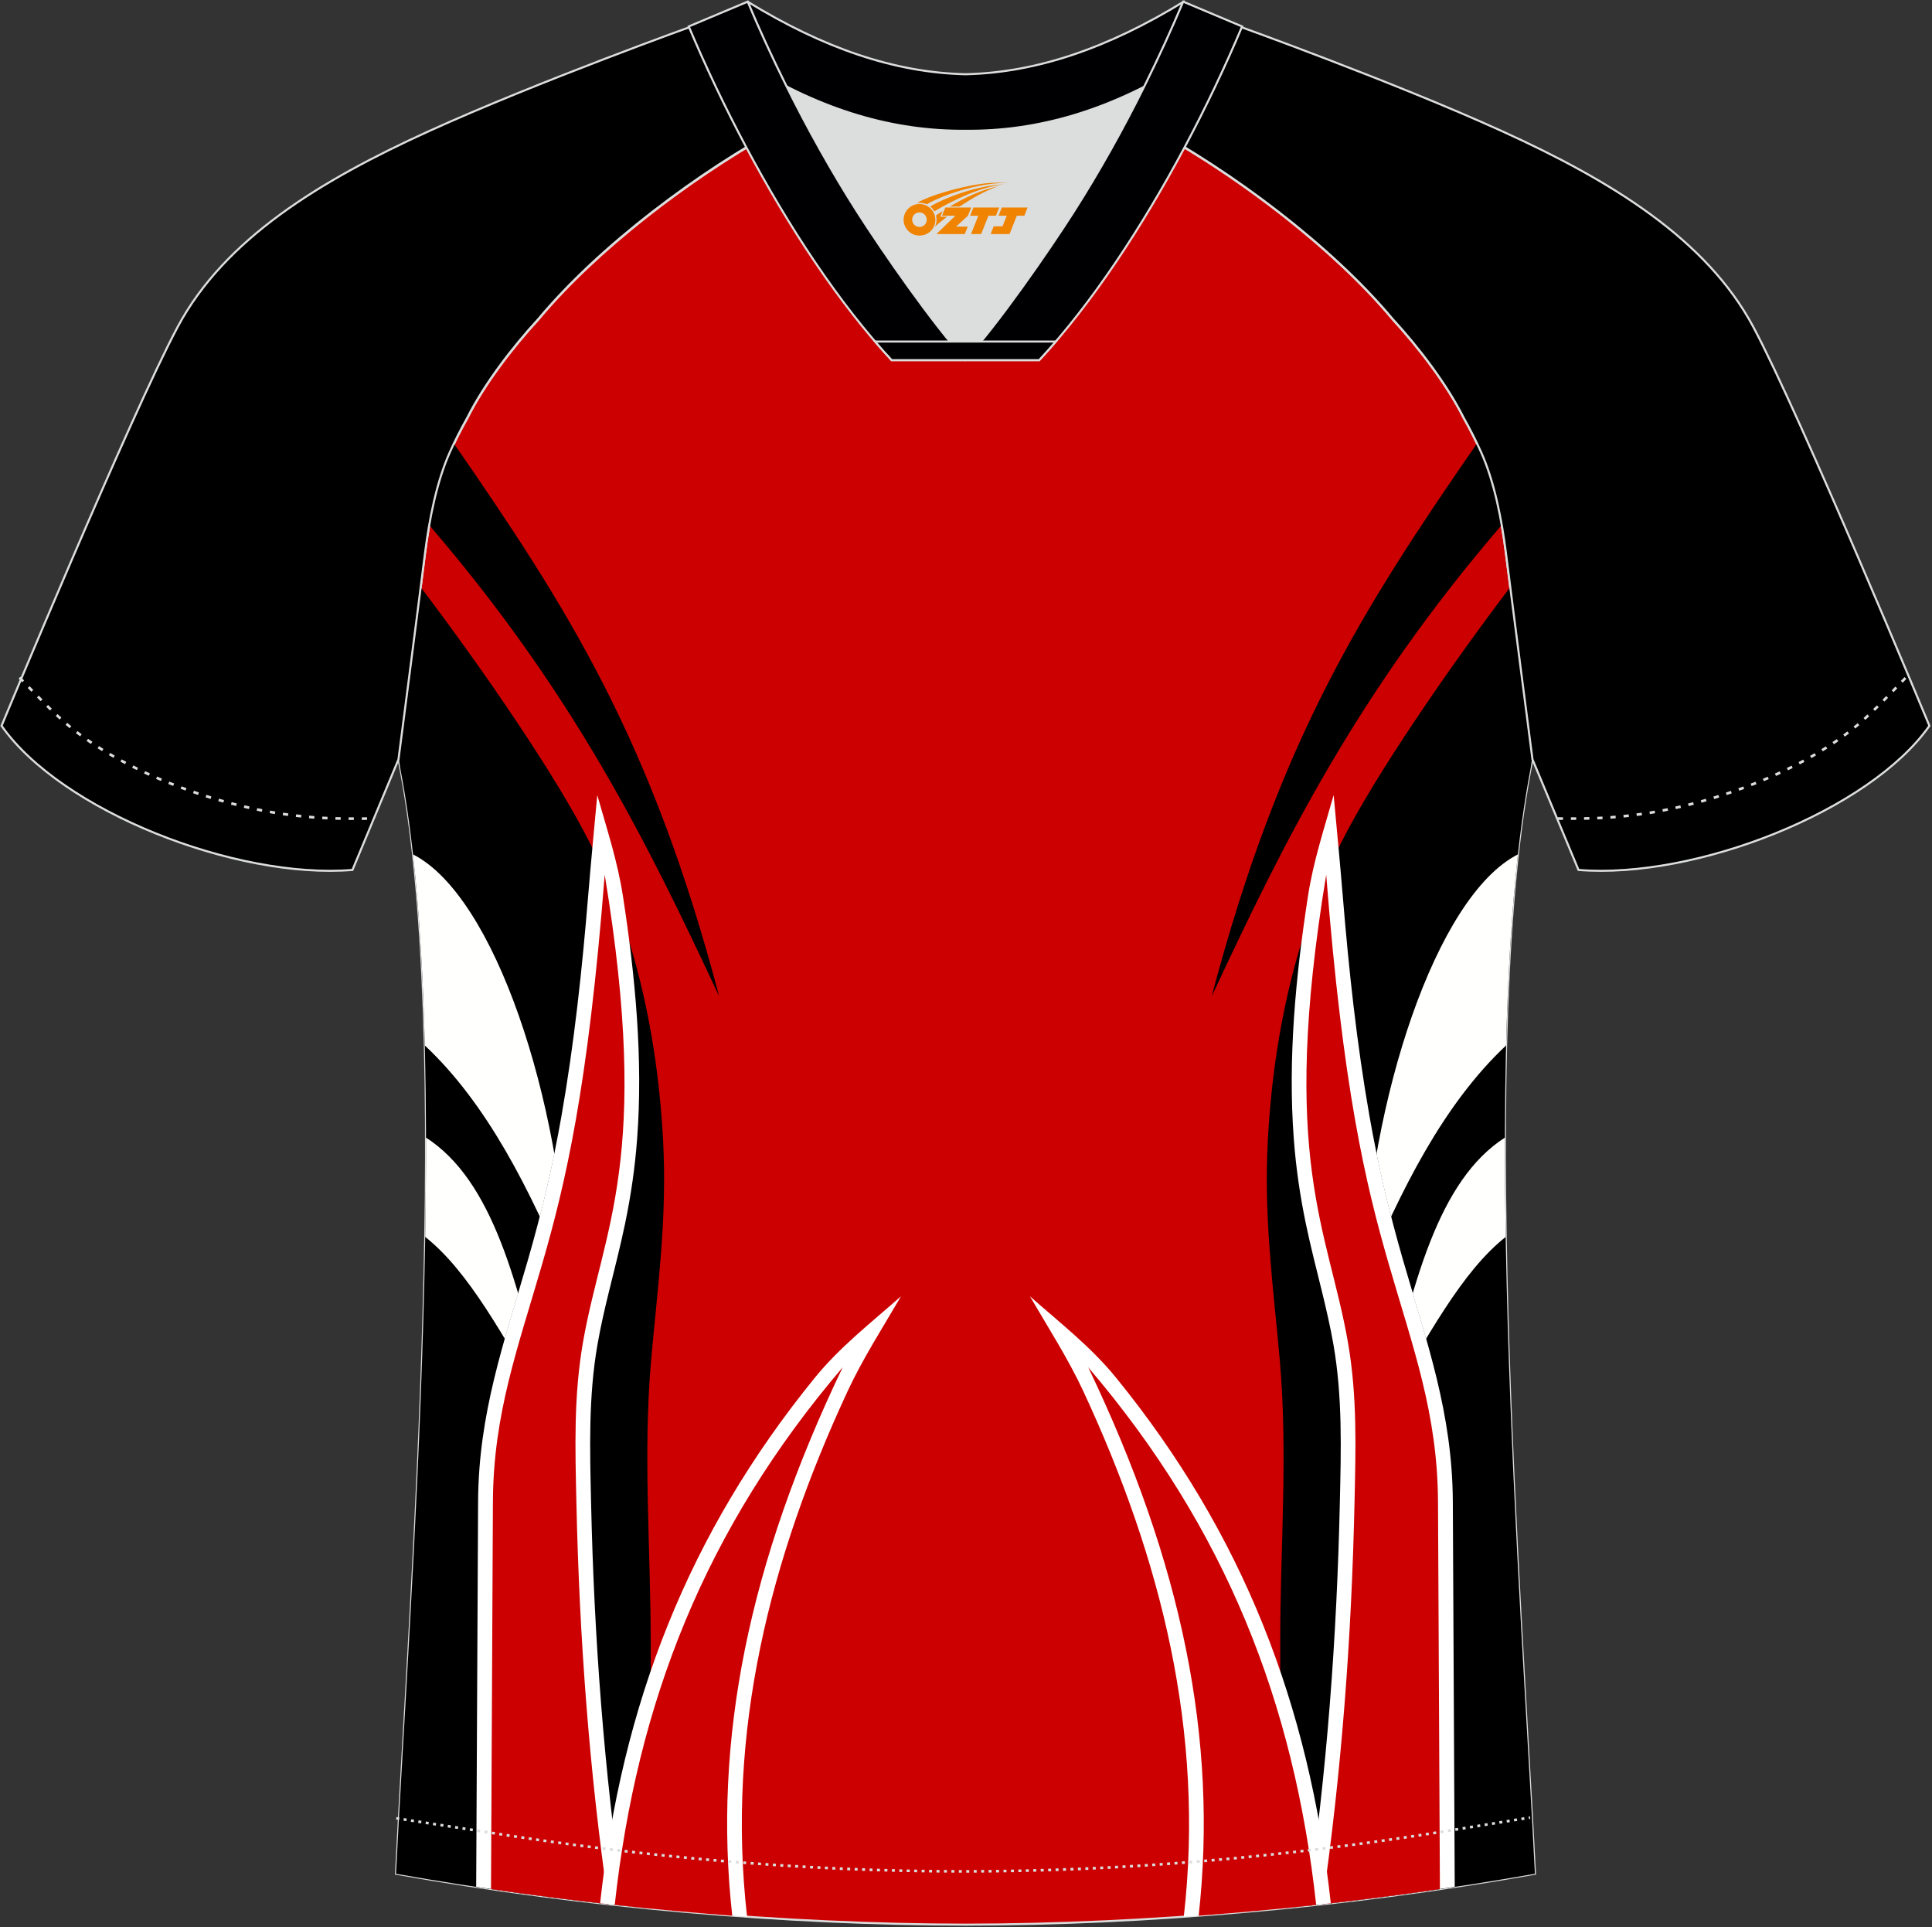
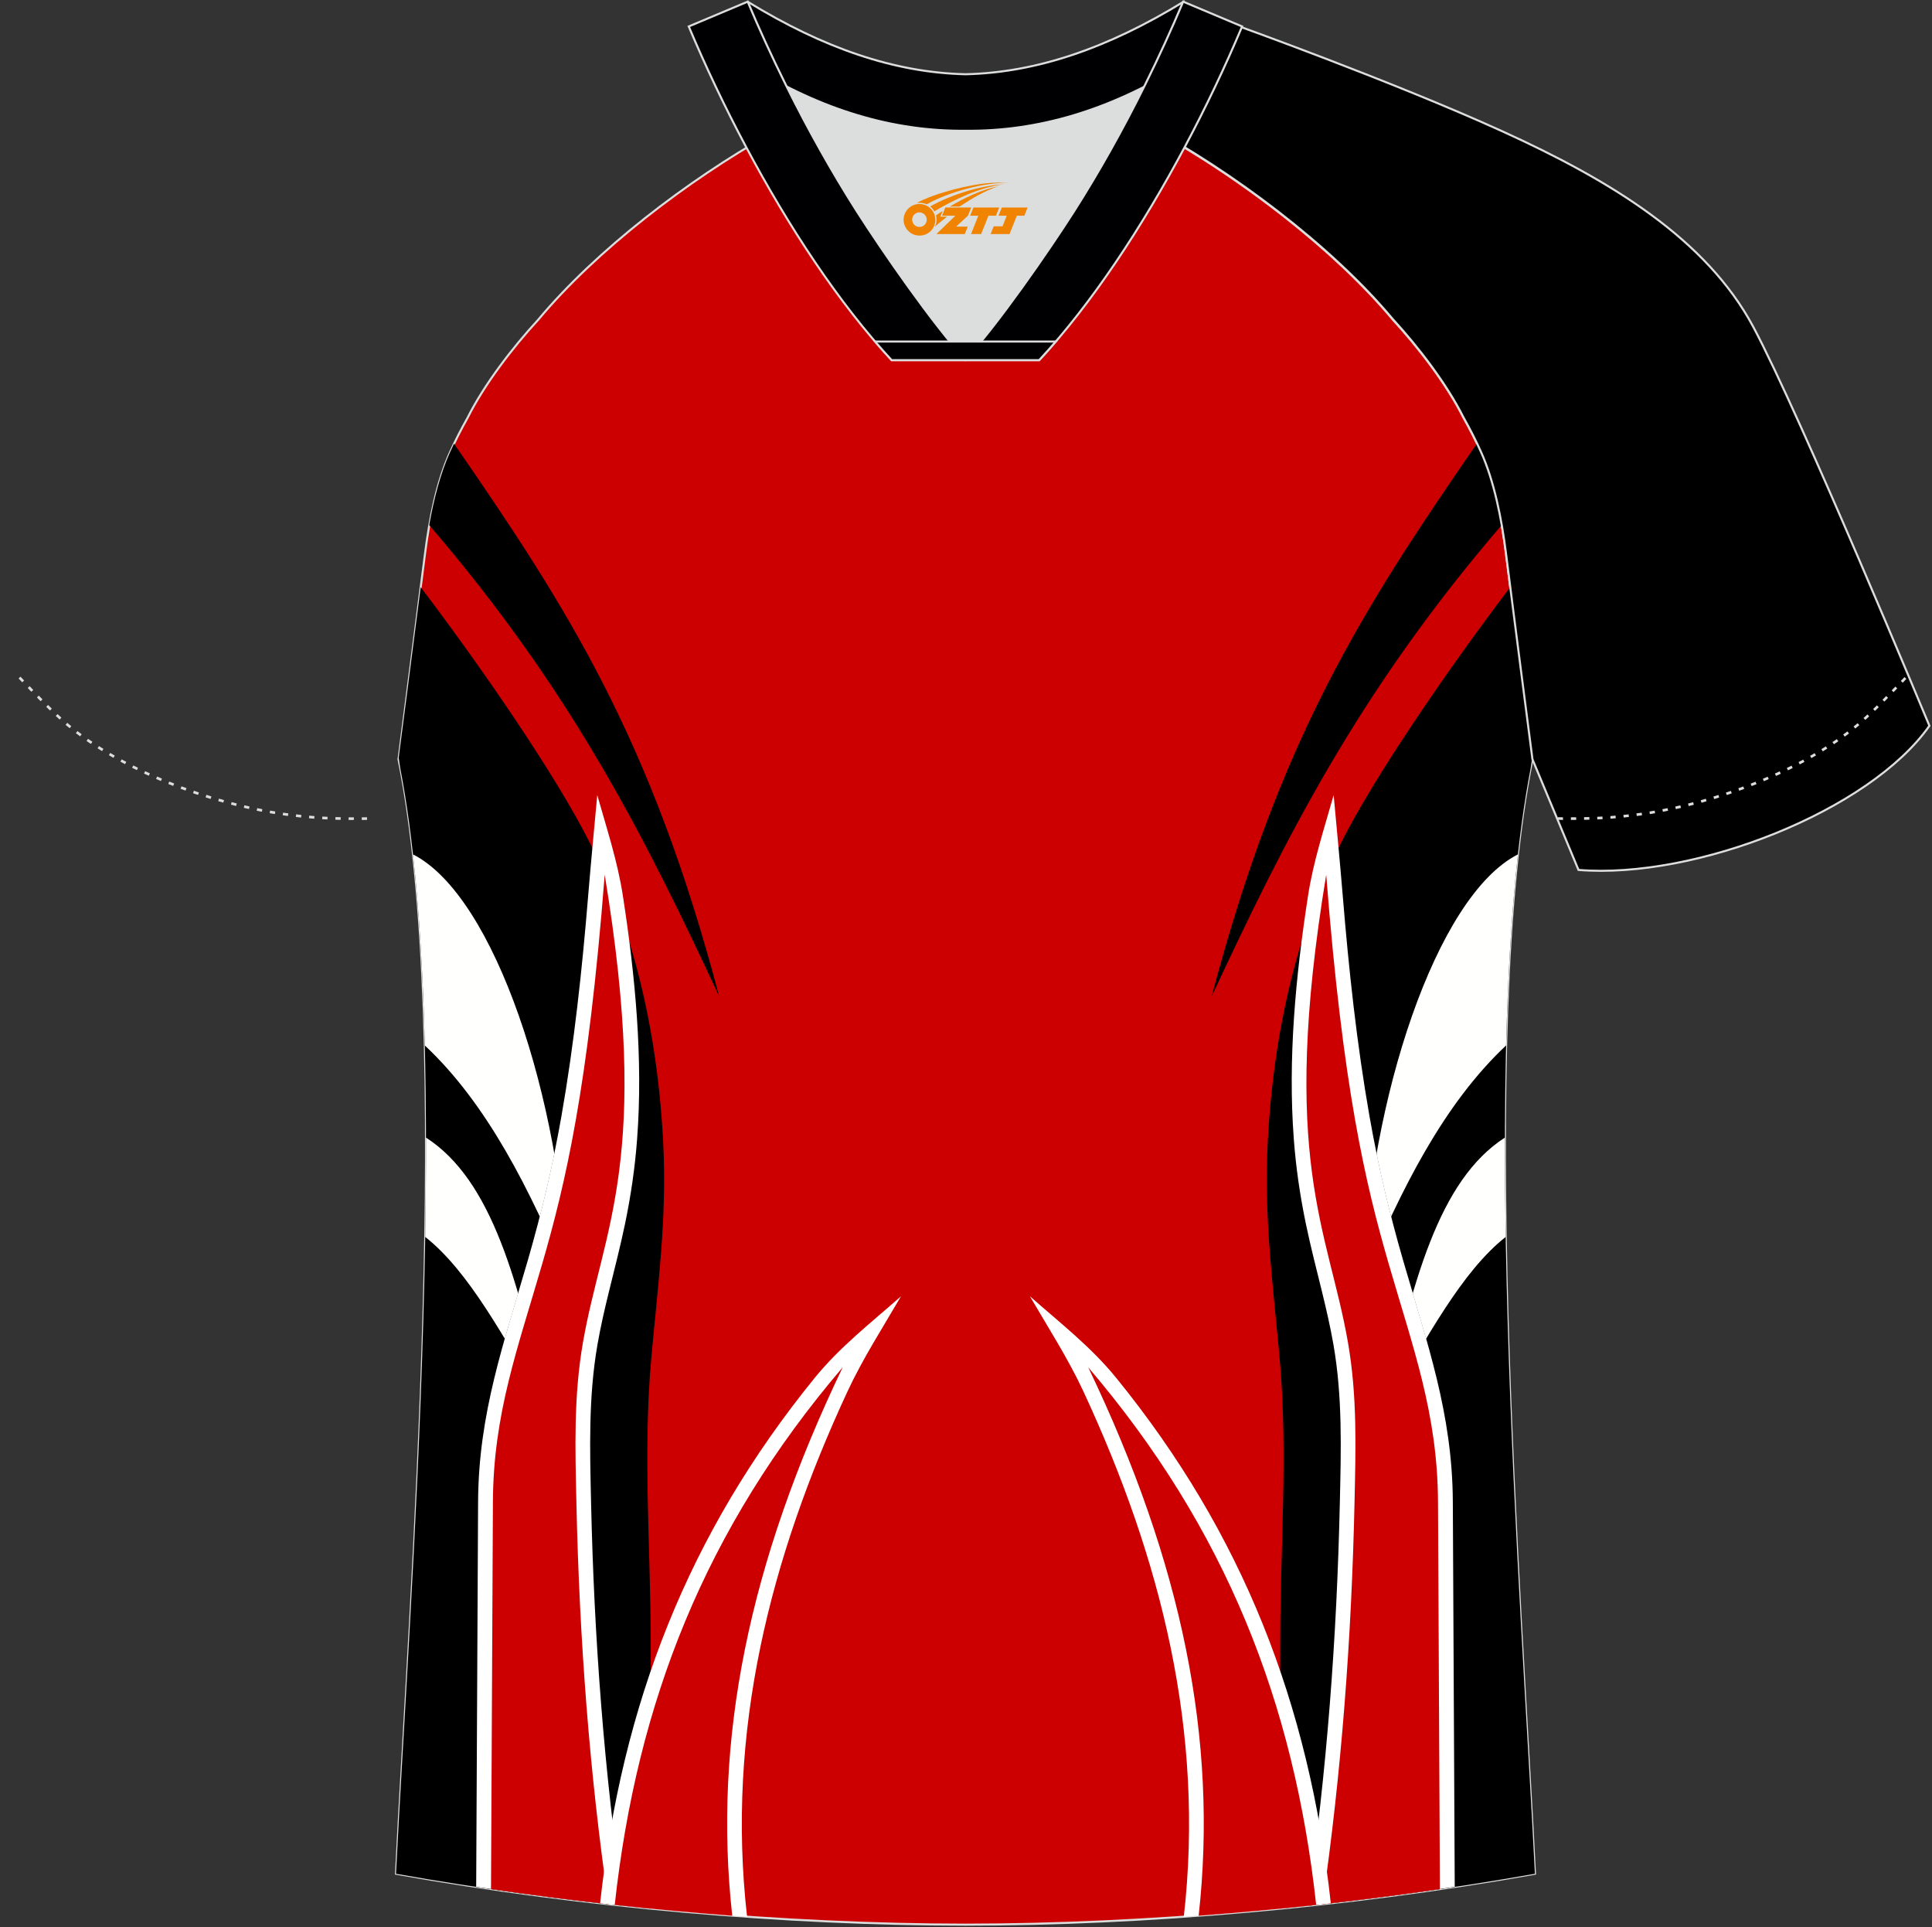
<svg xmlns="http://www.w3.org/2000/svg" version="1.1" id="图层_1" x="0px" y="0px" width="374px" height="373px" viewBox="0 0 374 373" enable-background="new 0 0 374 373" xml:space="preserve">
  <rect x="0" y="0" width="374" height="373" fill="#333333" stroke="none" />
  <g>
    <path fill="#CC0000" stroke="#DCDDDD" stroke-width="0.4" stroke-miterlimit="22.926" d="M291.54,107.27   c1.27,10.18,4.85,37.71,5.11,39.69c-10.86,52.55-2.19,162.18,0.49,215.68c-36.81,6.53-75.42,9.83-110.24,9.86   c-34.82-0.03-73.43-3.33-110.24-9.86c2.68-53.5,11.35-163.13,0.49-215.68c0.25-1.98,3.83-29.51,5.11-39.69   c0.85-6.78,2.31-14.06,4.84-19.68c1.01-2.25,2.15-4.48,3.4-6.7c3.26-6.52,8.77-13.67,13.7-19.02   c11.2-13.44,29.03-27.03,44.74-35.86c0.96-0.54-1.02-15.4-0.07-15.91c3.94,3.32,25.19,3.25,30.33,6.12l-2.65,0.68   c6.1,2.82,12.98,4.24,19.71,4.25c6.74-0.02-2.74-1.43,3.36-4.26l5.69-2.51c5.14-2.86,16.2-2.27,20.14-5.59   c0.73,0.39-1.96,16.43-1.22,16.84c15.87,8.82,34.04,22.6,45.4,36.23c4.92,5.36,10.44,12.5,13.7,19.02c1.25,2.22,2.39,4.46,3.4,6.7   C289.23,93.22,290.7,100.5,291.54,107.27z" />
    <path d="M83.09,101.63c28.02,32.61,42.2,61.38,56.13,91.21c-13.15-49.8-29.08-74.79-51.33-106.97c-0.28,0.58-0.55,1.16-0.81,1.74   C85.25,91.67,83.98,96.63,83.09,101.63z" />
    <path d="M77.49,148.72c-0.09-0.67-0.19-1.35-0.31-2.06c0.39-2.98,2.76-21.23,4.26-33.02c11.93,15.72,26.33,36.63,32.85,49.7   c6.69,13.41,12.73,32.18,14.07,57.35c0.81,15.15-1.06,28.37-2.31,42.5c-1.61,18.23-0.09,36.35-0.09,54.6v51.61   c-16.46-1.62-33.06-3.87-49.3-6.75C79.31,309.73,87.81,201.92,77.49,148.72z" />
    <path fill="#FFFFFE" d="M82.46,220.17c12.8,8.25,17.94,27.85,23.45,52.9c-8.56-14.61-15.17-27.01-23.6-33.68   C82.42,232.92,82.48,226.49,82.46,220.17z" />
    <path fill="#FFFFFE" d="M79.95,165.36c15.88,8.07,28.75,47.68,30.01,82.5c-7.4-17.8-15.73-34.28-27.72-45.52   C81.9,189.02,81.18,176.5,79.95,165.36z" />
    <path d="M92.2,365.2l0.37-74.56c0.09-17.11,4.98-30.66,9.65-46.78c2.66-9.2,4.81-18.3,6.47-27.74c2.48-14.09,4.01-28.47,5.19-42.75   c0.25-3.08,0.53-6.16,0.81-9.24c2.58,5.28,5.06,11.38,7.19,18.34c1.6,12.62,2.42,25.54,1.47,38.03c-0.42,5.51-1.2,10.91-2.32,16.32   c-0.93,4.5-2.09,8.93-3.18,13.39c-0.82,3.33-1.58,6.66-2.17,10.04c-1.77,10.15-1.46,20.28-1.24,30.53   c0.58,26.13,2.52,52.24,6.3,78.1C111.21,367.85,101.67,366.63,92.2,365.2z" />
    <path fill="#FFFFFF" d="M120.72,368.86c-3.78-25.86-5.72-51.97-6.3-78.1c-0.23-10.25-0.53-20.37,1.24-30.53   c0.59-3.38,1.35-6.71,2.17-10.04c1.09-4.46,2.25-8.89,3.18-13.39c1.12-5.41,1.91-10.81,2.32-16.32   c1.18-15.49-0.36-31.62-2.74-47.04c-1.03-6.72-3.12-13.02-4.97-19.56c-0.6,6.49-1.22,12.97-1.76,19.47   c-1.17,14.28-2.71,28.66-5.19,42.75c-1.66,9.44-3.81,18.54-6.47,27.74c-4.67,16.12-9.56,29.67-9.65,46.78l-0.37,74.56   C101.67,366.63,111.21,367.85,120.72,368.86z" />
    <path fill="#CC0001" d="M117.8,368.55c-3.71-25.55-5.64-51.42-6.22-77.71c-0.23-10.56-0.55-20.6,1.28-31.08   c3.84-21.96,13.3-35.34,4.2-90.46c-3.22,41.31-7.59,59.75-12.11,75.35c-4.69,16.21-9.45,28.91-9.53,46l-0.37,74.97   C102.61,366.73,110.21,367.7,117.8,368.55z" />
    <path fill="#FFFFFF" d="M116.17,368.36c4.22-38.52,17-71.49,41.53-101.67c4.91-6.04,10.86-10.63,16.72-15.81   c-3.51,6.02-7.45,12.15-10.37,18.44c-15.02,32.36-23.5,65.84-19.43,101.64C135.21,370.31,125.7,369.44,116.17,368.36z" />
    <path fill="#CC0001" d="M119,368.68c4.27-39.06,17.47-72.82,44.13-104.05c-18.18,37.91-25.15,72.14-21.38,106.14   C134.2,370.2,126.6,369.51,119,368.68z" />
    <path d="M290.69,101.63c-28.02,32.61-42.2,61.38-56.13,91.21c13.15-49.8,29.08-74.79,51.33-106.97c0.28,0.58,0.55,1.16,0.81,1.74   C288.53,91.67,289.81,96.63,290.69,101.63z" />
    <path d="M296.3,148.72c0.09-0.67,0.19-1.35,0.31-2.06c-0.39-2.98-2.76-21.23-4.26-33.02c-11.93,15.72-26.33,36.63-32.85,49.7   c-6.69,13.41-12.73,32.18-14.07,57.35c-0.81,15.15,1.06,28.37,2.31,42.5c1.61,18.23,0.09,36.35,0.09,54.6v51.61   c16.46-1.62,33.06-3.87,49.3-6.75C294.48,309.73,285.98,201.92,296.3,148.72z" />
    <path fill="#FFFFFE" d="M291.32,220.17c-12.8,8.25-17.94,27.85-23.45,52.91c8.56-14.61,15.17-27.02,23.6-33.68   C291.37,232.92,291.31,226.49,291.32,220.17z" />
    <path fill="#FFFFFE" d="M293.84,165.36c-15.88,8.07-28.75,47.68-30.01,82.5c7.4-17.8,15.73-34.28,27.72-45.52   C291.88,189.02,292.6,176.5,293.84,165.36z" />
    <path d="M281.59,365.2l-0.37-74.56c-0.09-17.11-4.98-30.66-9.65-46.78c-2.66-9.2-4.81-18.3-6.47-27.74   c-2.48-14.09-4.02-28.47-5.19-42.75c-0.25-3.08-0.53-6.16-0.81-9.24c-2.58,5.28-5.06,11.38-7.19,18.34   c-1.6,12.62-2.42,25.54-1.47,38.03c0.42,5.51,1.2,10.91,2.32,16.32c0.93,4.5,2.09,8.93,3.18,13.39c0.82,3.33,1.58,6.66,2.17,10.04   c1.77,10.15,1.46,20.28,1.24,30.53c-0.58,26.13-2.52,52.24-6.3,78.1C262.58,367.85,272.12,366.63,281.59,365.2z" />
    <path fill="#FFFFFF" d="M253.07,368.86c3.78-25.86,5.72-51.97,6.3-78.1c0.23-10.25,0.53-20.37-1.24-30.53   c-0.59-3.38-1.36-6.71-2.17-10.04c-1.09-4.46-2.25-8.89-3.18-13.39c-1.12-5.41-1.91-10.81-2.32-16.32   c-1.18-15.49,0.36-31.62,2.74-47.04c1.03-6.72,3.12-13.02,4.97-19.56c0.6,6.49,1.22,12.97,1.76,19.47   c1.17,14.28,2.71,28.66,5.19,42.75c1.66,9.44,3.81,18.54,6.47,27.74c4.67,16.12,9.56,29.67,9.65,46.78l0.37,74.56   C272.12,366.63,262.58,367.85,253.07,368.86z" />
    <path fill="#CC0001" d="M255.99,368.55c3.7-25.55,5.64-51.42,6.22-77.71c0.23-10.56,0.55-20.6-1.28-31.08   c-3.84-21.96-13.3-35.34-4.2-90.46c3.22,41.31,7.59,59.75,12.11,75.35c4.69,16.21,9.45,28.91,9.53,46l0.37,74.97   C271.18,366.73,263.58,367.7,255.99,368.55z" />
    <path fill="#FFFFFF" d="M257.62,368.36c-4.22-38.52-17-71.49-41.53-101.67c-4.91-6.04-10.86-10.63-16.72-15.81   c3.51,6.02,7.45,12.15,10.37,18.44c15.02,32.36,23.5,65.84,19.42,101.64C238.58,370.31,248.09,369.44,257.62,368.36z" />
    <path fill="#CC0001" d="M254.79,368.68c-4.27-39.07-17.47-72.82-44.13-104.05c18.18,37.91,25.15,72.14,21.38,106.14   C239.59,370.2,247.18,369.51,254.79,368.68z" />
    <path fill="#000001" stroke="#DCDDDD" stroke-width="0.4" stroke-miterlimit="22.926" d="M222,24.33   c7.07-5.95,12.46-12.55,16.99-19.55c0,0,30.63,10.99,51.78,20.61c21.15,9.61,39.53,20.88,48.62,37.85   c9.08,16.97,34.11,77.23,34.11,77.23c-11.56,16.47-45.26,29.73-67.93,27.9l-8.91-21.4c0,0-3.8-29.24-5.12-39.81   c-0.85-6.78-2.31-14.06-4.84-19.68c-1.01-2.25-2.15-4.48-3.4-6.7c-3.26-6.51-8.77-13.67-13.69-19.02   C257.71,47.5,238.36,33.07,222,24.33z" />
-     <path fill="#000001" stroke="#DCDDDD" stroke-width="0.4" stroke-miterlimit="22.926" d="M151.79,24.33   c-7.08-5.95-12.46-12.55-16.99-19.55c0,0-30.63,10.99-51.78,20.61C61.87,35,43.49,46.27,34.41,63.24S0.3,140.47,0.3,140.47   c11.56,16.47,45.26,29.73,67.93,27.9l8.91-21.4c0,0,3.8-29.24,5.12-39.81c0.85-6.78,2.31-14.06,4.84-19.68   c1.01-2.25,2.15-4.48,3.4-6.7c3.26-6.51,8.77-13.67,13.7-19.02C116.08,47.5,135.43,33.07,151.79,24.33z" />
    <path fill="none" stroke="#DCDDDD" stroke-width="0.51" stroke-miterlimit="22.926" stroke-dasharray="1.02,1.531" d="   M3.78,131.14c2.92,3.02,6.09,6.41,9.27,9.11c10.32,8.74,27.36,15.21,41.6,17.27c5.61,0.82,10.34,0.99,16.71,0.91" />
-     <path fill="none" stroke="#DCDDDD" stroke-width="0.51" stroke-miterlimit="22.926" stroke-dasharray="0.576,0.865" d="   M76.71,351.91c1.31,0.21,15.14,2.3,16.45,2.51c30.89,4.95,61.95,7.77,93.3,7.77c30.85,0,61.41-2.73,91.81-7.53   c1.81-0.28,16.13-2.59,17.93-2.89" />
    <path fill="none" stroke="#DCDDDD" stroke-width="0.51" stroke-miterlimit="22.926" stroke-dasharray="1.02,1.531" d="   M368.86,131.22c-2.9,3-6.03,6.35-9.19,9.02c-10.32,8.74-27.36,15.21-41.61,17.27c-5.61,0.82-10.34,0.99-16.71,0.91" />
    <path fill="#000002" stroke="#DCDDDD" stroke-width="0.4" stroke-miterlimit="22.926" d="M145.43,12.89   c13.69,8.44,27.53,12.57,41.51,12.42c13.98,0.15,27.82-3.98,41.51-12.42c1.75-6.97,0.68-12.56,0.68-12.56   c-14.63,8.96-28.42,13.72-42.2,14.04c-13.77-0.31-27.57-5.07-42.2-14.04C144.74,0.32,143.67,5.92,145.43,12.89z" />
    <path fill="#DCDDDD" d="M218.11,18.43c-10.31,4.7-20.7,6.99-31.17,6.88c-10.47,0.11-20.86-2.17-31.17-6.88   c-1.16-0.53-2.32-1.09-3.48-1.68c4.1,8.24,8.7,16.46,13.6,24.17c4.88,7.67,14.79,21.97,21.04,28.72l-0.04,0.06   c6.25-6.75,16.15-21.05,21.04-28.72c4.91-7.71,9.5-15.93,13.6-24.17l0.02-0.04C220.41,17.35,219.26,17.9,218.11,18.43z" />
    <path fill="#000002" stroke="#DCDDDD" stroke-width="0.4" stroke-miterlimit="22.926" d="M152.11,16.4   c-2.68-5.4-5.16-10.81-7.37-16.08l-11.41,4.8c3.2,7.6,6.93,15.49,11.06,23.25c8.22,15.44,18,30.33,28.21,41.32h14.28l0.04-0.06   c-6.25-6.75-16.15-21.05-21.04-28.72c-4.91-7.71-9.5-15.93-13.6-24.17C152.23,16.63,152.17,16.51,152.11,16.4z" />
    <path fill="#000002" stroke="#DCDDDD" stroke-width="0.4" stroke-miterlimit="22.926" d="M221.67,16.4   c2.68-5.4,5.15-10.81,7.37-16.08l11.41,4.8c-3.2,7.6-6.93,15.49-11.06,23.25c-8.22,15.44-17.99,30.33-28.21,41.32H186.9l-0.04-0.06   c6.25-6.75,16.15-21.05,21.04-28.72c4.91-7.71,9.5-15.93,13.6-24.17C221.56,16.63,221.61,16.51,221.67,16.4z" />
    <path fill="#000002" stroke="#DCDDDD" stroke-width="0.4" stroke-miterlimit="22.926" d="M186.89,69.7h14.28   c1.08-1.16,2.15-2.36,3.21-3.6H190h-0.09h-6.05h-14.47c1.07,1.24,2.14,2.44,3.21,3.6H186.89z" />
  </g>
  <g id="图层_x0020_1">
    <path fill="#F08300" d="M175.1,43.56c0.416,1.136,1.472,1.984,2.752,2.032c0.144,0,0.304,0,0.448-0.016h0.016   c0.016,0,0.064,0,0.128-0.016c0.032,0,0.048-0.016,0.08-0.016c0.064-0.016,0.144-0.032,0.224-0.048c0.016,0,0.016,0,0.032,0   c0.192-0.048,0.4-0.112,0.576-0.208c0.192-0.096,0.4-0.224,0.608-0.384c0.672-0.56,1.104-1.408,1.104-2.352   c0-0.224-0.032-0.448-0.08-0.672l0,0C180.94,41.68,180.89,41.51,180.81,41.33C180.34,40.24,179.26,39.48,177.99,39.48C176.3,39.48,174.92,40.85,174.92,42.55C174.92,42.9,174.98,43.24,175.1,43.56L175.1,43.56L175.1,43.56z M179.4,42.58L179.4,42.58C179.37,43.36,178.71,43.96,177.93,43.92C177.14,43.89,176.55,43.24,176.58,42.45c0.032-0.784,0.688-1.376,1.472-1.344   C178.82,41.14,179.43,41.81,179.4,42.58L179.4,42.58z" />
    <polygon fill="#F08300" points="193.43,40.16 ,192.79,41.75 ,191.35,41.75 ,189.93,45.3 ,187.98,45.3 ,189.38,41.75 ,187.8,41.75    ,188.44,40.16" />
    <path fill="#F08300" d="M195.4,35.43c-1.008-0.096-3.024-0.144-5.056,0.112c-2.416,0.304-5.152,0.912-7.616,1.664   C180.68,37.81,178.81,38.53,177.46,39.3C177.66,39.27,177.85,39.25,178.04,39.25c0.48,0,0.944,0.112,1.36,0.288   C183.5,37.22,190.7,35.17,195.4,35.43L195.4,35.43L195.4,35.43z" />
    <path fill="#F08300" d="M180.87,40.9c4-2.368,8.88-4.672,13.488-5.248c-4.608,0.288-10.224,2-14.288,4.304   C180.39,40.21,180.66,40.53,180.87,40.9C180.87,40.9,180.87,40.9,180.87,40.9z" />
    <polygon fill="#F08300" points="198.92,40.16 ,198.3,41.75 ,196.84,41.75 ,195.43,45.3 ,194.97,45.3 ,193.46,45.3 ,191.77,45.3    ,192.36,43.8 ,194.07,43.8 ,194.89,41.75 ,193.3,41.75 ,193.94,40.16" />
    <polygon fill="#F08300" points="188.01,40.16 ,187.37,41.75 ,185.08,43.86 ,187.34,43.86 ,186.76,45.3 ,181.27,45.3 ,184.94,41.75    ,182.36,41.75 ,183,40.16" />
    <path fill="#F08300" d="M193.29,36.02c-3.376,0.752-6.464,2.192-9.424,3.952h1.888C188.18,38.4,190.52,36.97,193.29,36.02z    M182.49,40.84C181.86,41.22,181.8,41.27,181.19,41.68c0.064,0.256,0.112,0.544,0.112,0.816c0,0.496-0.112,0.976-0.32,1.392   c0.176-0.16,0.32-0.304,0.432-0.4c0.272-0.24,0.768-0.64,1.6-1.296l0.32-0.256H182.01l0,0L182.49,40.84L182.49,40.84L182.49,40.84z" />
  </g>
</svg>